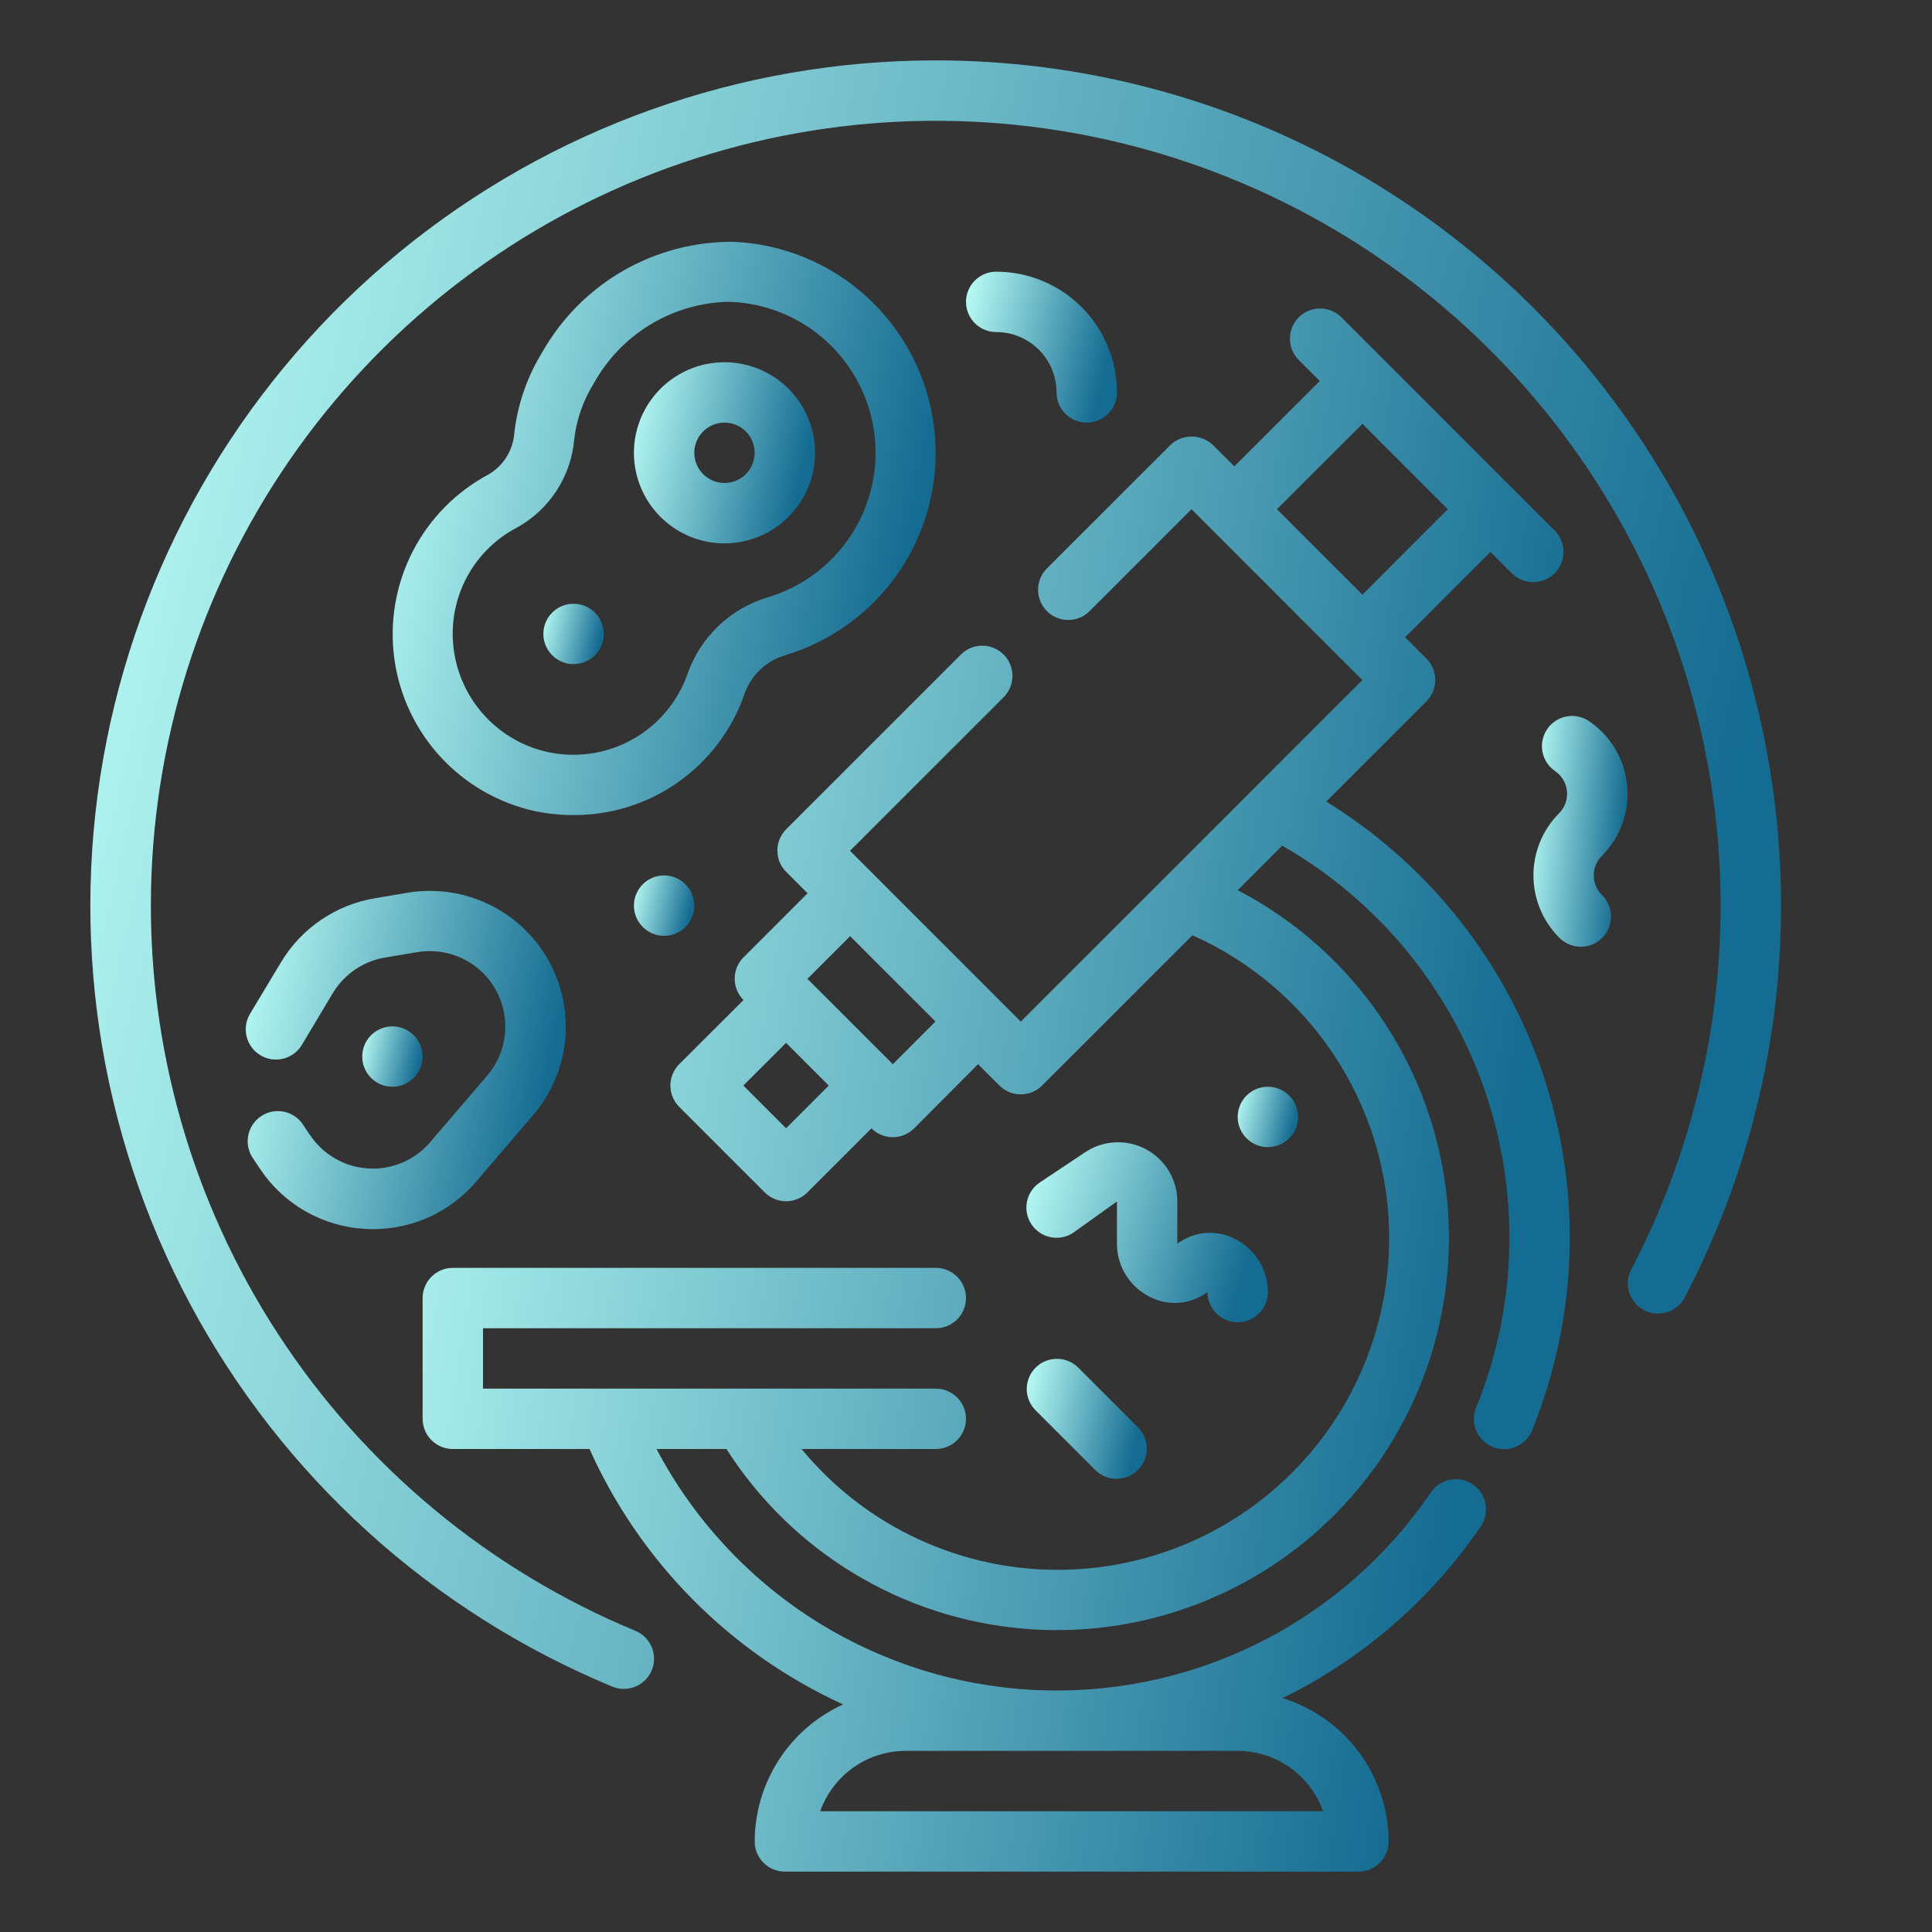
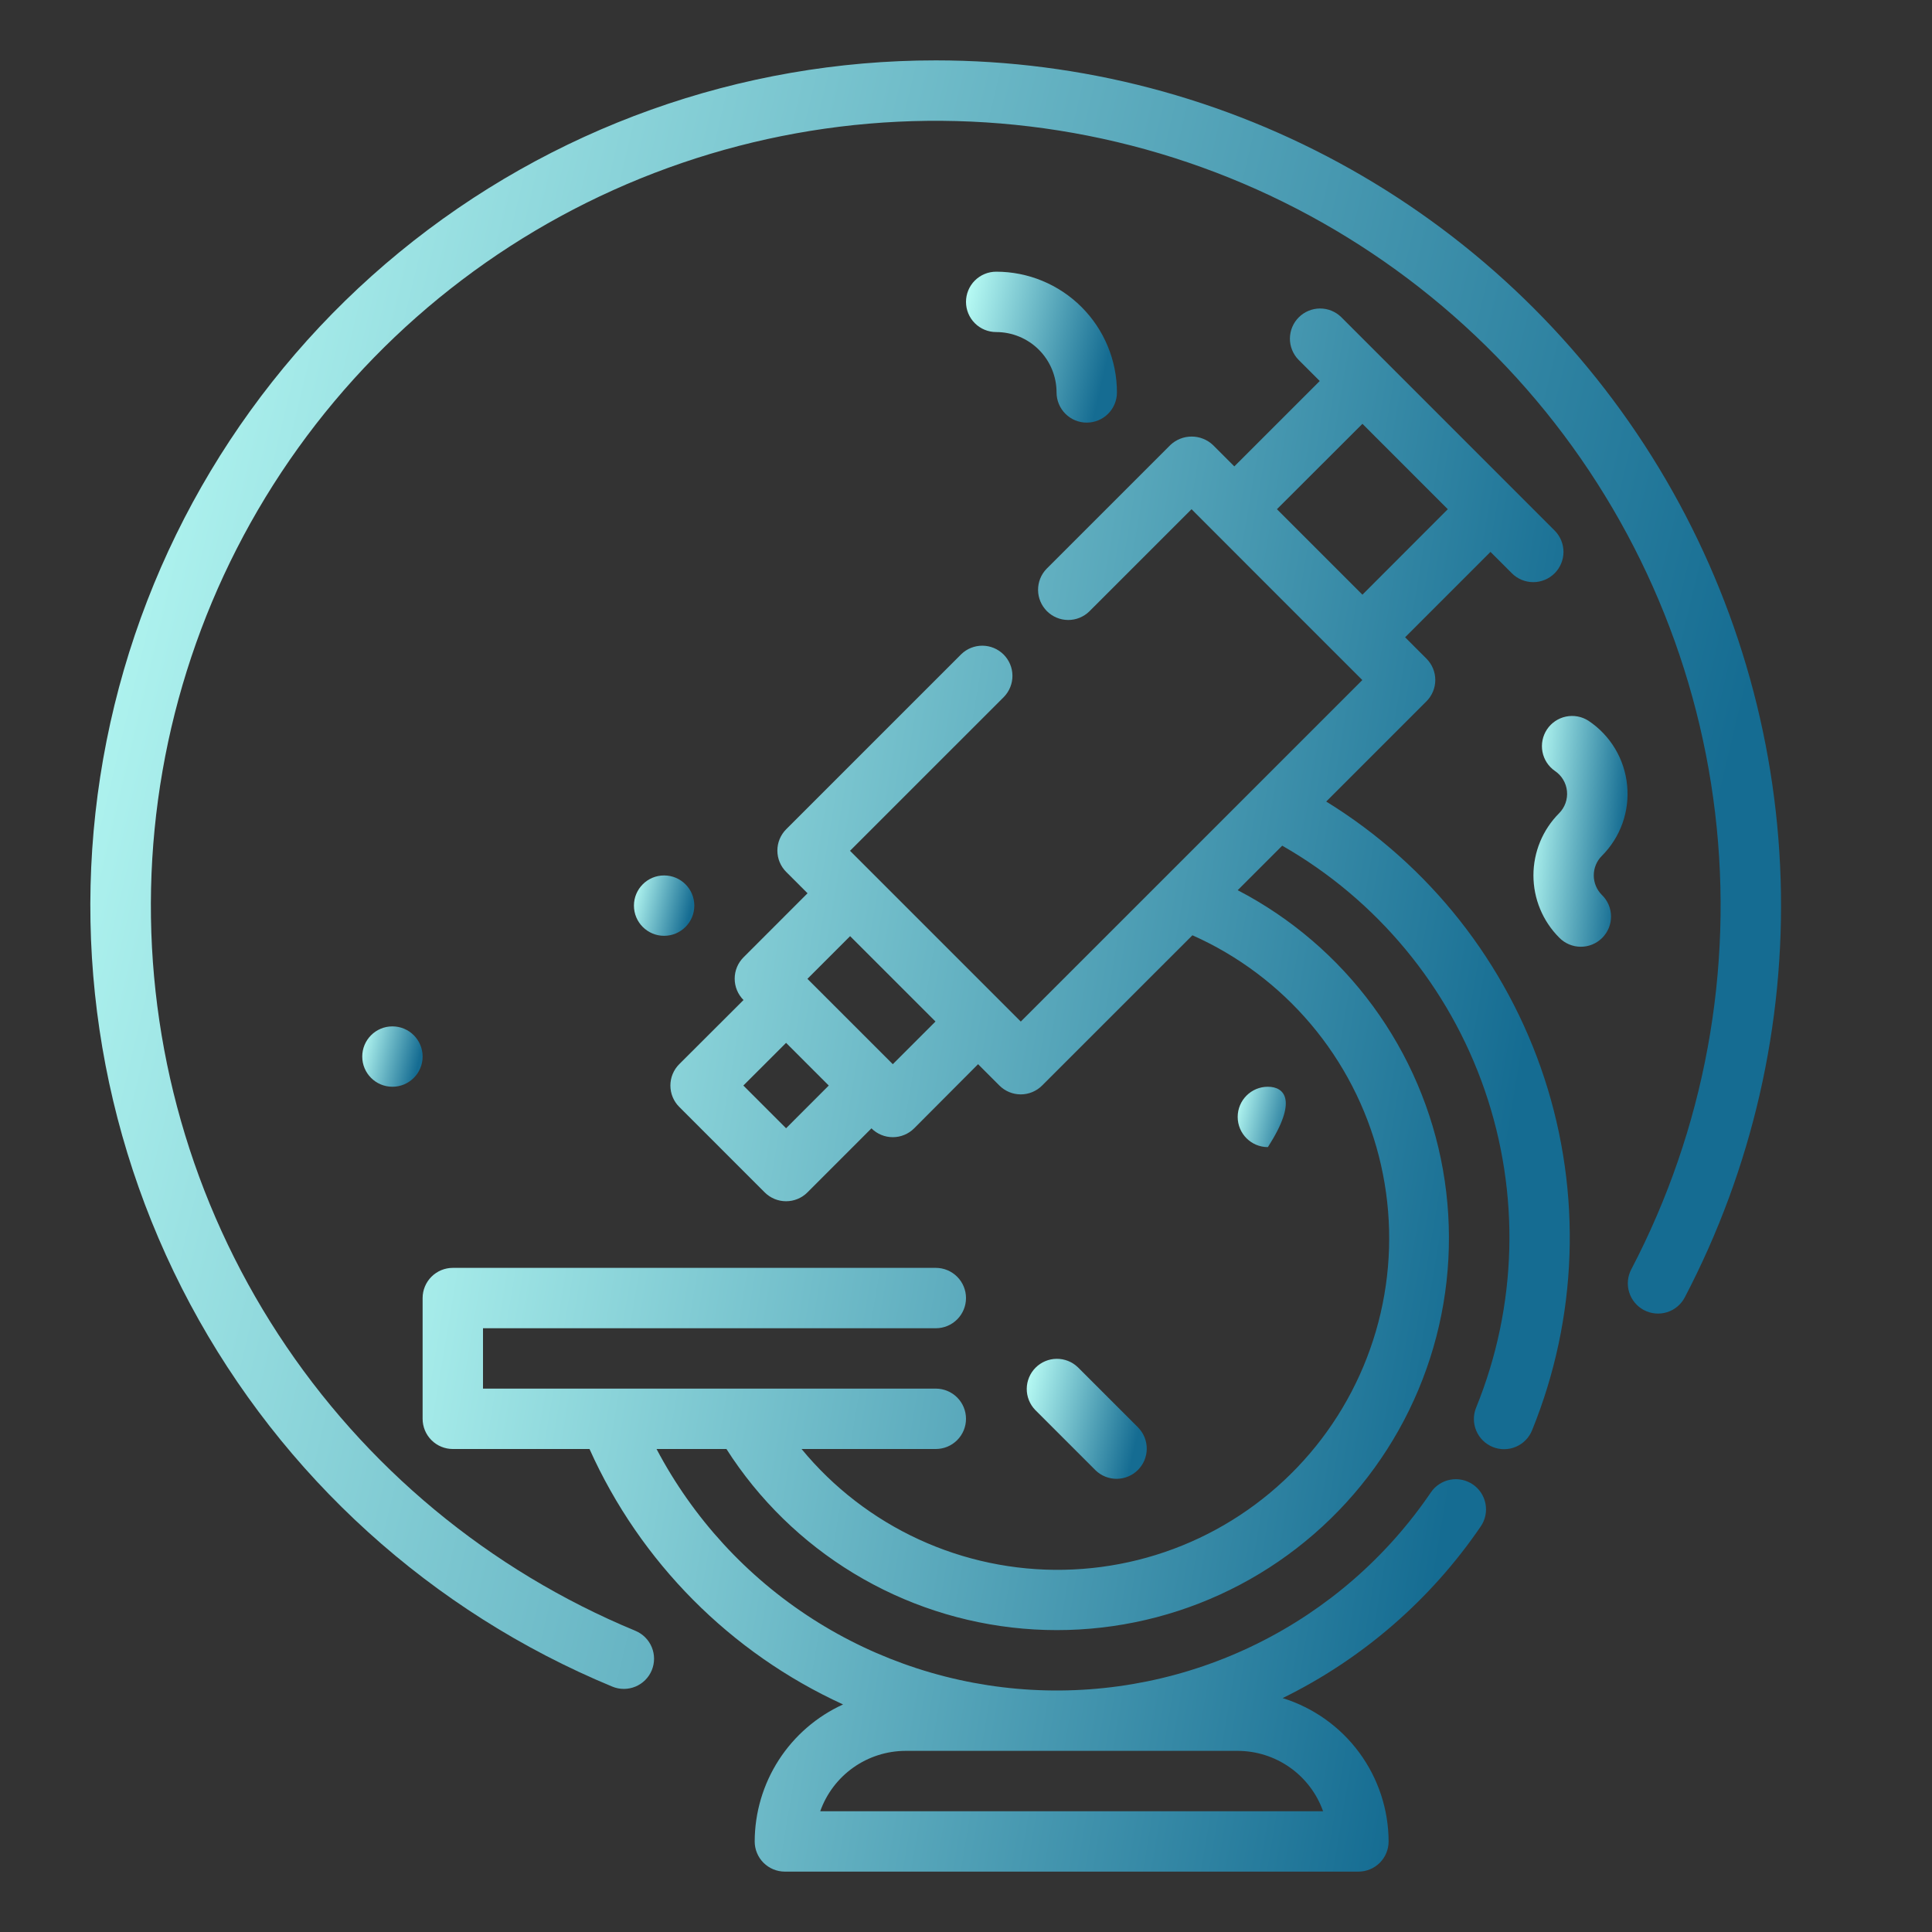
<svg xmlns="http://www.w3.org/2000/svg" width="126" height="126" viewBox="0 0 126 126" fill="none">
  <rect x="0" y="0" width="126" height="126" fill="#333333" stroke="none" />
  <path d="M61.032 3.938C48.276 3.934 35.914 8.354 26.052 16.445C16.191 24.536 9.44 35.796 6.951 48.307C4.462 60.817 6.389 73.804 12.403 85.053C18.418 96.302 28.147 105.117 39.933 109.996C40.171 110.095 40.428 110.146 40.686 110.146C40.945 110.146 41.201 110.095 41.44 109.996C41.679 109.897 41.896 109.752 42.079 109.57C42.262 109.387 42.407 109.17 42.506 108.931C42.605 108.692 42.656 108.436 42.656 108.177C42.656 107.919 42.605 107.663 42.506 107.424C42.407 107.185 42.262 106.968 42.079 106.785C41.897 106.602 41.679 106.457 41.441 106.358C31.907 102.41 23.79 95.672 18.153 87.03C12.516 78.388 9.623 68.243 9.852 57.928C10.081 47.612 13.423 37.606 19.439 29.223C25.454 20.84 33.863 14.47 43.562 10.95C53.261 7.429 63.798 6.922 73.79 9.495C83.783 12.068 92.764 17.601 99.557 25.367C106.35 33.134 110.637 42.773 111.856 53.019C113.075 63.265 111.169 73.64 106.388 82.784C106.145 83.247 106.096 83.787 106.252 84.285C106.408 84.784 106.755 85.2 107.218 85.443C107.68 85.685 108.22 85.734 108.719 85.579C109.217 85.423 109.634 85.076 109.876 84.613C114.271 76.211 116.424 66.818 116.128 57.341C115.832 47.864 113.097 38.623 108.186 30.512C103.275 22.401 96.355 15.694 88.095 11.039C79.835 6.384 70.513 3.938 61.032 3.938Z" fill="url(#paint0_linear_263_1524)" />
  <path d="M86.491 52.276L93.029 45.738C93.398 45.369 93.606 44.868 93.606 44.346C93.606 43.824 93.398 43.323 93.029 42.954L91.637 41.562L97.205 35.993L98.599 37.386C98.968 37.757 99.469 37.965 99.992 37.966C100.515 37.967 101.016 37.76 101.387 37.39C101.757 37.021 101.965 36.52 101.966 35.997C101.967 35.475 101.76 34.973 101.391 34.603L87.462 20.672C87.09 20.313 86.593 20.115 86.077 20.119C85.561 20.124 85.067 20.331 84.702 20.696C84.337 21.061 84.13 21.555 84.125 22.071C84.121 22.587 84.319 23.084 84.678 23.456L86.07 24.848L80.5 30.417L79.108 29.025C78.732 28.669 78.234 28.471 77.716 28.471C77.199 28.471 76.701 28.669 76.325 29.025L68.253 37.097C67.894 37.468 67.696 37.966 67.7 38.482C67.704 38.998 67.912 39.492 68.277 39.857C68.642 40.222 69.135 40.429 69.652 40.434C70.168 40.438 70.665 40.239 71.036 39.881L77.709 33.209L79.1 34.601L83.278 38.784L88.848 44.352L75.893 57.306L66.573 66.624L55.436 55.487L65.477 45.447C65.835 45.075 66.034 44.578 66.029 44.062C66.025 43.545 65.818 43.052 65.453 42.687C65.088 42.322 64.594 42.115 64.078 42.11C63.562 42.106 63.064 42.304 62.693 42.663L51.274 54.081C50.905 54.451 50.698 54.951 50.698 55.473C50.698 55.995 50.905 56.496 51.274 56.865L52.666 58.257L48.49 62.435C48.121 62.804 47.914 63.305 47.914 63.827C47.914 64.349 48.121 64.85 48.49 65.219L44.297 69.404C43.928 69.773 43.721 70.274 43.721 70.796C43.721 71.318 43.928 71.819 44.297 72.188L49.874 77.766C50.243 78.135 50.744 78.342 51.266 78.342C51.788 78.342 52.289 78.135 52.658 77.766L56.834 73.588C57.203 73.957 57.704 74.164 58.226 74.164C58.748 74.164 59.248 73.957 59.618 73.588L63.788 69.404L65.179 70.796C65.549 71.165 66.049 71.373 66.571 71.373C67.093 71.373 67.594 71.165 67.963 70.796L77.766 60.996C80.746 62.322 83.388 64.305 85.493 66.797C87.598 69.29 89.113 72.225 89.922 75.386C90.732 78.546 90.817 81.848 90.169 85.046C89.522 88.243 88.16 91.252 86.185 93.849C84.209 96.445 81.672 98.561 78.764 100.038C75.855 101.515 72.65 102.314 69.388 102.377C66.126 102.44 62.893 101.764 59.929 100.399C56.966 99.035 54.35 97.019 52.276 94.5H61.031C61.553 94.5 62.054 94.293 62.423 93.923C62.793 93.554 63 93.053 63 92.531C63 92.009 62.793 91.508 62.423 91.139C62.054 90.77 61.553 90.562 61.031 90.562H31.5V86.625H61.031C61.553 86.625 62.054 86.418 62.423 86.048C62.793 85.679 63 85.178 63 84.656C63 84.134 62.793 83.633 62.423 83.264C62.054 82.895 61.553 82.687 61.031 82.687H29.531C29.009 82.687 28.508 82.895 28.139 83.264C27.77 83.633 27.562 84.134 27.562 84.656V92.531C27.562 93.053 27.77 93.554 28.139 93.923C28.508 94.293 29.009 94.5 29.531 94.5H38.446C41.755 101.875 47.633 107.796 54.983 111.159C53.268 111.941 51.813 113.198 50.791 114.781C49.769 116.365 49.224 118.209 49.219 120.094C49.219 120.616 49.426 121.117 49.795 121.486C50.165 121.855 50.665 122.062 51.188 122.062H88.594C89.116 122.062 89.617 121.855 89.986 121.486C90.355 121.117 90.562 120.616 90.562 120.094C90.555 118.003 89.881 115.969 88.638 114.288C87.394 112.606 85.647 111.366 83.65 110.746C88.854 108.193 93.307 104.334 96.573 99.546C96.719 99.332 96.821 99.092 96.873 98.839C96.926 98.586 96.928 98.325 96.88 98.071C96.832 97.817 96.734 97.575 96.593 97.358C96.451 97.142 96.268 96.956 96.054 96.81C95.841 96.665 95.6 96.563 95.347 96.51C95.094 96.457 94.833 96.455 94.579 96.503C94.325 96.551 94.083 96.649 93.867 96.791C93.65 96.932 93.464 97.115 93.319 97.329C90.457 101.541 86.554 104.941 81.989 107.197C77.424 109.453 72.352 110.489 67.268 110.204C62.184 109.919 57.26 108.323 52.975 105.571C48.691 102.819 45.192 99.005 42.818 94.5H47.376C49.486 97.806 52.328 100.582 55.682 102.613C59.037 104.645 62.813 105.878 66.721 106.216C70.627 106.555 74.56 105.99 78.214 104.566C81.868 103.142 85.145 100.896 87.792 98.003C90.439 95.109 92.386 91.646 93.48 87.88C94.575 84.114 94.788 80.147 94.105 76.285C93.421 72.424 91.858 68.771 89.537 65.611C87.216 62.45 84.198 59.865 80.719 58.056L83.623 55.153C89.81 58.693 94.503 64.358 96.829 71.097C99.156 77.835 98.958 85.189 96.272 91.793C96.173 92.033 96.122 92.29 96.123 92.55C96.124 92.809 96.176 93.067 96.277 93.306C96.377 93.545 96.524 93.762 96.709 93.945C96.894 94.127 97.113 94.271 97.354 94.369C97.594 94.466 97.852 94.515 98.112 94.512C98.371 94.51 98.628 94.456 98.867 94.353C99.105 94.251 99.321 94.103 99.502 93.917C99.684 93.731 99.826 93.511 99.922 93.269C102.895 85.952 103.177 77.818 100.718 70.312C98.259 62.807 93.219 56.416 86.493 52.276H86.491ZM88.854 27.641L94.421 33.209L88.854 38.784L86.068 35.998L83.278 33.209L88.854 27.641ZM51.266 73.582L48.48 70.796L51.266 68.012L54.05 70.796L51.266 73.582ZM58.226 69.404L52.658 63.837L55.442 61.053L61.01 66.62L58.226 69.404ZM80.719 114.187C81.94 114.189 83.131 114.568 84.128 115.273C85.125 115.978 85.88 116.974 86.288 118.125H53.493C53.902 116.974 54.656 115.978 55.653 115.273C56.651 114.568 57.841 114.189 59.062 114.187H80.719Z" fill="url(#paint1_linear_263_1524)" />
-   <path d="M53.156 29.531C53.156 28.363 52.81 27.221 52.161 26.25C51.512 25.279 50.59 24.522 49.51 24.075C48.431 23.628 47.243 23.511 46.098 23.738C44.952 23.966 43.9 24.529 43.074 25.355C42.248 26.181 41.685 27.233 41.457 28.379C41.229 29.525 41.346 30.712 41.793 31.791C42.24 32.871 42.997 33.793 43.969 34.442C44.94 35.091 46.082 35.438 47.25 35.438C48.816 35.438 50.319 34.815 51.426 33.708C52.534 32.6 53.156 31.098 53.156 29.531ZM45.281 29.531C45.281 29.142 45.397 28.761 45.613 28.438C45.829 28.114 46.137 27.861 46.497 27.712C46.856 27.563 47.252 27.524 47.634 27.6C48.016 27.676 48.367 27.864 48.642 28.139C48.917 28.415 49.105 28.765 49.181 29.147C49.257 29.529 49.218 29.925 49.069 30.285C48.92 30.644 48.667 30.952 48.344 31.168C48.02 31.384 47.639 31.5 47.25 31.5C46.728 31.5 46.227 31.293 45.858 30.923C45.489 30.554 45.281 30.053 45.281 29.531Z" fill="url(#paint2_linear_263_1524)" />
-   <path d="M48.532 45.319C48.735 44.707 49.082 44.153 49.545 43.705C50.007 43.256 50.571 42.925 51.188 42.741C54.31 41.808 57 39.798 58.781 37.069C60.561 34.34 61.317 31.069 60.915 27.835C60.512 24.602 58.977 21.616 56.581 19.407C54.186 17.198 51.085 15.909 47.83 15.77C45.3 15.749 42.812 16.405 40.621 17.67C38.431 18.934 36.618 20.761 35.371 22.961C34.375 24.572 33.75 26.385 33.54 28.267C33.497 28.815 33.322 29.344 33.029 29.809C32.737 30.275 32.337 30.663 31.863 30.941C29.732 32.077 28.001 33.839 26.902 35.99C25.804 38.141 25.391 40.576 25.719 42.969C26.047 45.361 27.101 47.596 28.738 49.371C30.375 51.147 32.517 52.377 34.875 52.898C35.708 53.071 36.556 53.157 37.407 53.156C39.846 53.168 42.228 52.42 44.222 51.015C46.216 49.611 47.723 47.619 48.532 45.319ZM35.678 49.037C34.16 48.694 32.776 47.908 31.703 46.78C30.629 45.652 29.913 44.232 29.644 42.698C29.353 41.064 29.59 39.38 30.32 37.889C31.051 36.399 32.237 35.18 33.708 34.41C34.755 33.833 35.643 33.007 36.296 32.006C36.948 31.004 37.344 29.857 37.448 28.667C37.596 27.359 38.036 26.101 38.736 24.987C39.593 23.442 40.833 22.142 42.337 21.214C43.841 20.286 45.558 19.76 47.324 19.687C47.438 19.687 47.55 19.687 47.664 19.687C49.993 19.783 52.212 20.702 53.927 22.28C55.642 23.859 56.741 25.994 57.029 28.307C57.317 30.62 56.774 32.96 55.499 34.911C54.223 36.861 52.297 38.296 50.062 38.959C48.853 39.321 47.748 39.966 46.837 40.84C45.927 41.714 45.238 42.792 44.827 43.986C44.181 45.799 42.894 47.313 41.209 48.243C39.524 49.174 37.557 49.456 35.678 49.037Z" fill="url(#paint3_linear_263_1524)" />
-   <path d="M37.406 43.312C38.494 43.312 39.375 42.431 39.375 41.344C39.375 40.256 38.494 39.375 37.406 39.375C36.319 39.375 35.438 40.256 35.438 41.344C35.438 42.431 36.319 43.312 37.406 43.312Z" fill="url(#paint4_linear_263_1524)" />
-   <path d="M20.213 74.025L19.819 73.435C19.684 73.204 19.503 73.004 19.288 72.845C19.073 72.687 18.828 72.574 18.567 72.513C18.307 72.453 18.037 72.446 17.774 72.493C17.511 72.54 17.26 72.64 17.037 72.788C16.814 72.935 16.623 73.126 16.476 73.349C16.329 73.573 16.23 73.823 16.183 74.087C16.136 74.35 16.143 74.62 16.204 74.88C16.265 75.14 16.379 75.385 16.538 75.6L16.941 76.205C17.696 77.349 18.708 78.3 19.896 78.984C21.085 79.668 22.416 80.064 23.785 80.142C23.97 80.154 24.153 80.16 24.334 80.16C25.612 80.162 26.875 79.887 28.036 79.352C29.196 78.817 30.227 78.036 31.055 77.063L34.75 72.746C35.941 71.365 36.676 69.65 36.856 67.836C37.036 66.022 36.652 64.196 35.757 62.608C34.861 61.02 33.497 59.748 31.851 58.963C30.206 58.179 28.358 57.922 26.56 58.226L24.483 58.575C23.216 58.783 22.009 59.264 20.947 59.985C19.884 60.706 18.991 61.65 18.329 62.75L16.307 66.117C16.038 66.565 15.958 67.102 16.085 67.609C16.212 68.116 16.535 68.552 16.983 68.821C17.432 69.09 17.968 69.17 18.476 69.043C18.983 68.916 19.419 68.593 19.688 68.145L21.703 64.772C22.07 64.159 22.567 63.634 23.157 63.232C23.748 62.83 24.419 62.562 25.123 62.445L27.202 62.099C28.202 61.927 29.231 62.069 30.147 62.504C31.063 62.94 31.823 63.648 32.321 64.531C32.819 65.415 33.033 66.431 32.932 67.44C32.83 68.45 32.42 69.403 31.756 70.17L28.059 74.486C27.564 75.066 26.942 75.523 26.241 75.821C25.54 76.119 24.779 76.251 24.018 76.205C23.258 76.159 22.518 75.937 21.858 75.557C21.198 75.177 20.634 74.648 20.213 74.013V74.025Z" fill="url(#paint5_linear_263_1524)" />
  <path d="M25.594 70.875C26.681 70.875 27.562 69.994 27.562 68.906C27.562 67.819 26.681 66.938 25.594 66.938C24.506 66.938 23.625 67.819 23.625 68.906C23.625 69.994 24.506 70.875 25.594 70.875Z" fill="url(#paint6_linear_263_1524)" />
  <path d="M106.116 51.209C106.034 50.365 105.765 49.549 105.329 48.822C104.892 48.094 104.299 47.473 103.592 47.004C103.158 46.725 102.631 46.628 102.126 46.734C101.621 46.84 101.177 47.14 100.891 47.569C100.605 47.999 100.499 48.524 100.595 49.031C100.692 49.538 100.984 49.986 101.409 50.28C101.628 50.428 101.813 50.622 101.948 50.849C102.084 51.076 102.168 51.331 102.194 51.594C102.22 51.857 102.188 52.123 102.1 52.372C102.011 52.622 101.869 52.848 101.683 53.036C100.609 54.112 100.007 55.57 100.007 57.09C100.007 58.61 100.609 60.068 101.683 61.144C101.864 61.332 102.081 61.482 102.322 61.585C102.562 61.688 102.82 61.742 103.082 61.745C103.343 61.747 103.602 61.697 103.844 61.598C104.086 61.499 104.306 61.353 104.491 61.168C104.676 60.983 104.822 60.763 104.921 60.521C105.02 60.279 105.07 60.02 105.067 59.759C105.065 59.497 105.011 59.239 104.908 58.999C104.804 58.759 104.654 58.541 104.466 58.36C104.13 58.023 103.942 57.566 103.942 57.09C103.942 56.614 104.13 56.157 104.466 55.82C105.066 55.222 105.525 54.498 105.811 53.701C106.096 52.903 106.2 52.052 106.116 51.209Z" fill="url(#paint7_linear_263_1524)" />
-   <path d="M74.74 74.952C74.122 74.621 73.426 74.465 72.726 74.5C72.026 74.534 71.349 74.759 70.767 75.149L67.814 77.118C67.379 77.408 67.078 77.858 66.976 78.37C66.873 78.882 66.979 79.414 67.269 79.848C67.558 80.283 68.009 80.584 68.521 80.687C69.033 80.789 69.565 80.684 69.999 80.394L72.844 78.356V81.112C72.843 81.812 73.033 82.499 73.392 83.1C73.752 83.701 74.268 84.192 74.886 84.522C75.486 84.859 76.17 85.013 76.857 84.967C77.543 84.921 78.201 84.676 78.75 84.262C78.75 84.784 78.958 85.285 79.327 85.654C79.696 86.024 80.197 86.231 80.719 86.231C81.241 86.231 81.742 86.024 82.111 85.654C82.48 85.285 82.688 84.784 82.688 84.262C82.689 83.562 82.499 82.875 82.139 82.275C81.78 81.674 81.264 81.182 80.646 80.853C80.046 80.516 79.361 80.362 78.675 80.408C77.989 80.454 77.331 80.699 76.781 81.112V78.356C76.781 77.657 76.591 76.971 76.232 76.372C75.872 75.772 75.356 75.281 74.74 74.952Z" fill="url(#paint8_linear_263_1524)" />
  <path d="M43.312 61.031C44.4 61.031 45.281 60.15 45.281 59.062C45.281 57.975 44.4 57.094 43.312 57.094C42.225 57.094 41.344 57.975 41.344 59.062C41.344 60.15 42.225 61.031 43.312 61.031Z" fill="url(#paint9_linear_263_1524)" />
-   <path d="M82.688 74.812C83.775 74.812 84.656 73.931 84.656 72.844C84.656 71.756 83.775 70.875 82.688 70.875C81.6 70.875 80.719 71.756 80.719 72.844C80.719 73.931 81.6 74.812 82.688 74.812Z" fill="url(#paint10_linear_263_1524)" />
+   <path d="M82.688 74.812C84.656 71.756 83.775 70.875 82.688 70.875C81.6 70.875 80.719 71.756 80.719 72.844C80.719 73.931 81.6 74.812 82.688 74.812Z" fill="url(#paint10_linear_263_1524)" />
  <path d="M68.906 25.594C68.906 26.116 69.114 26.617 69.483 26.986C69.852 27.355 70.353 27.562 70.875 27.562C71.397 27.562 71.898 27.355 72.267 26.986C72.636 26.617 72.844 26.116 72.844 25.594C72.844 23.505 72.014 21.502 70.537 20.025C69.06 18.548 67.057 17.719 64.969 17.719C64.447 17.719 63.946 17.926 63.577 18.295C63.207 18.665 63 19.165 63 19.688C63 20.21 63.207 20.71 63.577 21.08C63.946 21.449 64.447 21.656 64.969 21.656C66.013 21.656 67.015 22.071 67.753 22.809C68.491 23.548 68.906 24.549 68.906 25.594Z" fill="url(#paint11_linear_263_1524)" />
  <path d="M67.515 91.955L71.452 95.892C71.823 96.251 72.321 96.449 72.837 96.445C73.353 96.44 73.847 96.233 74.212 95.868C74.577 95.503 74.784 95.009 74.788 94.493C74.793 93.977 74.594 93.48 74.236 93.108L70.298 89.171C69.927 88.812 69.43 88.614 68.914 88.618C68.397 88.623 67.904 88.83 67.538 89.195C67.174 89.56 66.966 90.054 66.962 90.57C66.957 91.086 67.156 91.583 67.515 91.955Z" fill="url(#paint12_linear_263_1524)" />
  <defs>
    <linearGradient id="paint0_linear_263_1524" x1="16.7" y1="-37.181" x2="127.382" y2="-10.832" gradientUnits="userSpaceOnUse">
      <stop stop-color="#BCFFF7" />
      <stop offset="1" stop-color="#156C92" />
    </linearGradient>
    <linearGradient id="paint1_linear_263_1524" x1="34.896" y1="-19.348" x2="112.065" y2="-6.361" gradientUnits="userSpaceOnUse">
      <stop stop-color="#BCFFF7" />
      <stop offset="1" stop-color="#156C92" />
    </linearGradient>
    <linearGradient id="paint2_linear_263_1524" x1="42.502" y1="19.052" x2="54.405" y2="21.781" gradientUnits="userSpaceOnUse">
      <stop stop-color="#BCFFF7" />
      <stop offset="1" stop-color="#156C92" />
    </linearGradient>
    <linearGradient id="paint3_linear_263_1524" x1="29.08" y1="1.295" x2="64.948" y2="9.085" gradientUnits="userSpaceOnUse">
      <stop stop-color="#BCFFF7" />
      <stop offset="1" stop-color="#156C92" />
    </linearGradient>
    <linearGradient id="paint4_linear_263_1524" x1="35.824" y1="37.851" x2="39.791" y2="38.761" gradientUnits="userSpaceOnUse">
      <stop stop-color="#BCFFF7" />
      <stop offset="1" stop-color="#156C92" />
    </linearGradient>
    <linearGradient id="paint5_linear_263_1524" x1="18.072" y1="49.562" x2="39.217" y2="54.15" gradientUnits="userSpaceOnUse">
      <stop stop-color="#BCFFF7" />
      <stop offset="1" stop-color="#156C92" />
    </linearGradient>
    <linearGradient id="paint6_linear_263_1524" x1="24.011" y1="65.413" x2="27.979" y2="66.323" gradientUnits="userSpaceOnUse">
      <stop stop-color="#BCFFF7" />
      <stop offset="1" stop-color="#156C92" />
    </linearGradient>
    <linearGradient id="paint7_linear_263_1524" x1="100.608" y1="40.865" x2="107.062" y2="41.468" gradientUnits="userSpaceOnUse">
      <stop stop-color="#BCFFF7" />
      <stop offset="1" stop-color="#156C92" />
    </linearGradient>
    <linearGradient id="paint8_linear_263_1524" x1="68.481" y1="69.952" x2="83.742" y2="74.648" gradientUnits="userSpaceOnUse">
      <stop stop-color="#BCFFF7" />
      <stop offset="1" stop-color="#156C92" />
    </linearGradient>
    <linearGradient id="paint9_linear_263_1524" x1="41.73" y1="55.569" x2="45.697" y2="56.479" gradientUnits="userSpaceOnUse">
      <stop stop-color="#BCFFF7" />
      <stop offset="1" stop-color="#156C92" />
    </linearGradient>
    <linearGradient id="paint10_linear_263_1524" x1="81.105" y1="69.351" x2="85.073" y2="70.26" gradientUnits="userSpaceOnUse">
      <stop stop-color="#BCFFF7" />
      <stop offset="1" stop-color="#156C92" />
    </linearGradient>
    <linearGradient id="paint11_linear_263_1524" x1="63.965" y1="13.908" x2="73.884" y2="16.182" gradientUnits="userSpaceOnUse">
      <stop stop-color="#BCFFF7" />
      <stop offset="1" stop-color="#156C92" />
    </linearGradient>
    <linearGradient id="paint12_linear_263_1524" x1="67.729" y1="85.588" x2="75.616" y2="87.397" gradientUnits="userSpaceOnUse">
      <stop stop-color="#BCFFF7" />
      <stop offset="1" stop-color="#156C92" />
    </linearGradient>
  </defs>
</svg>